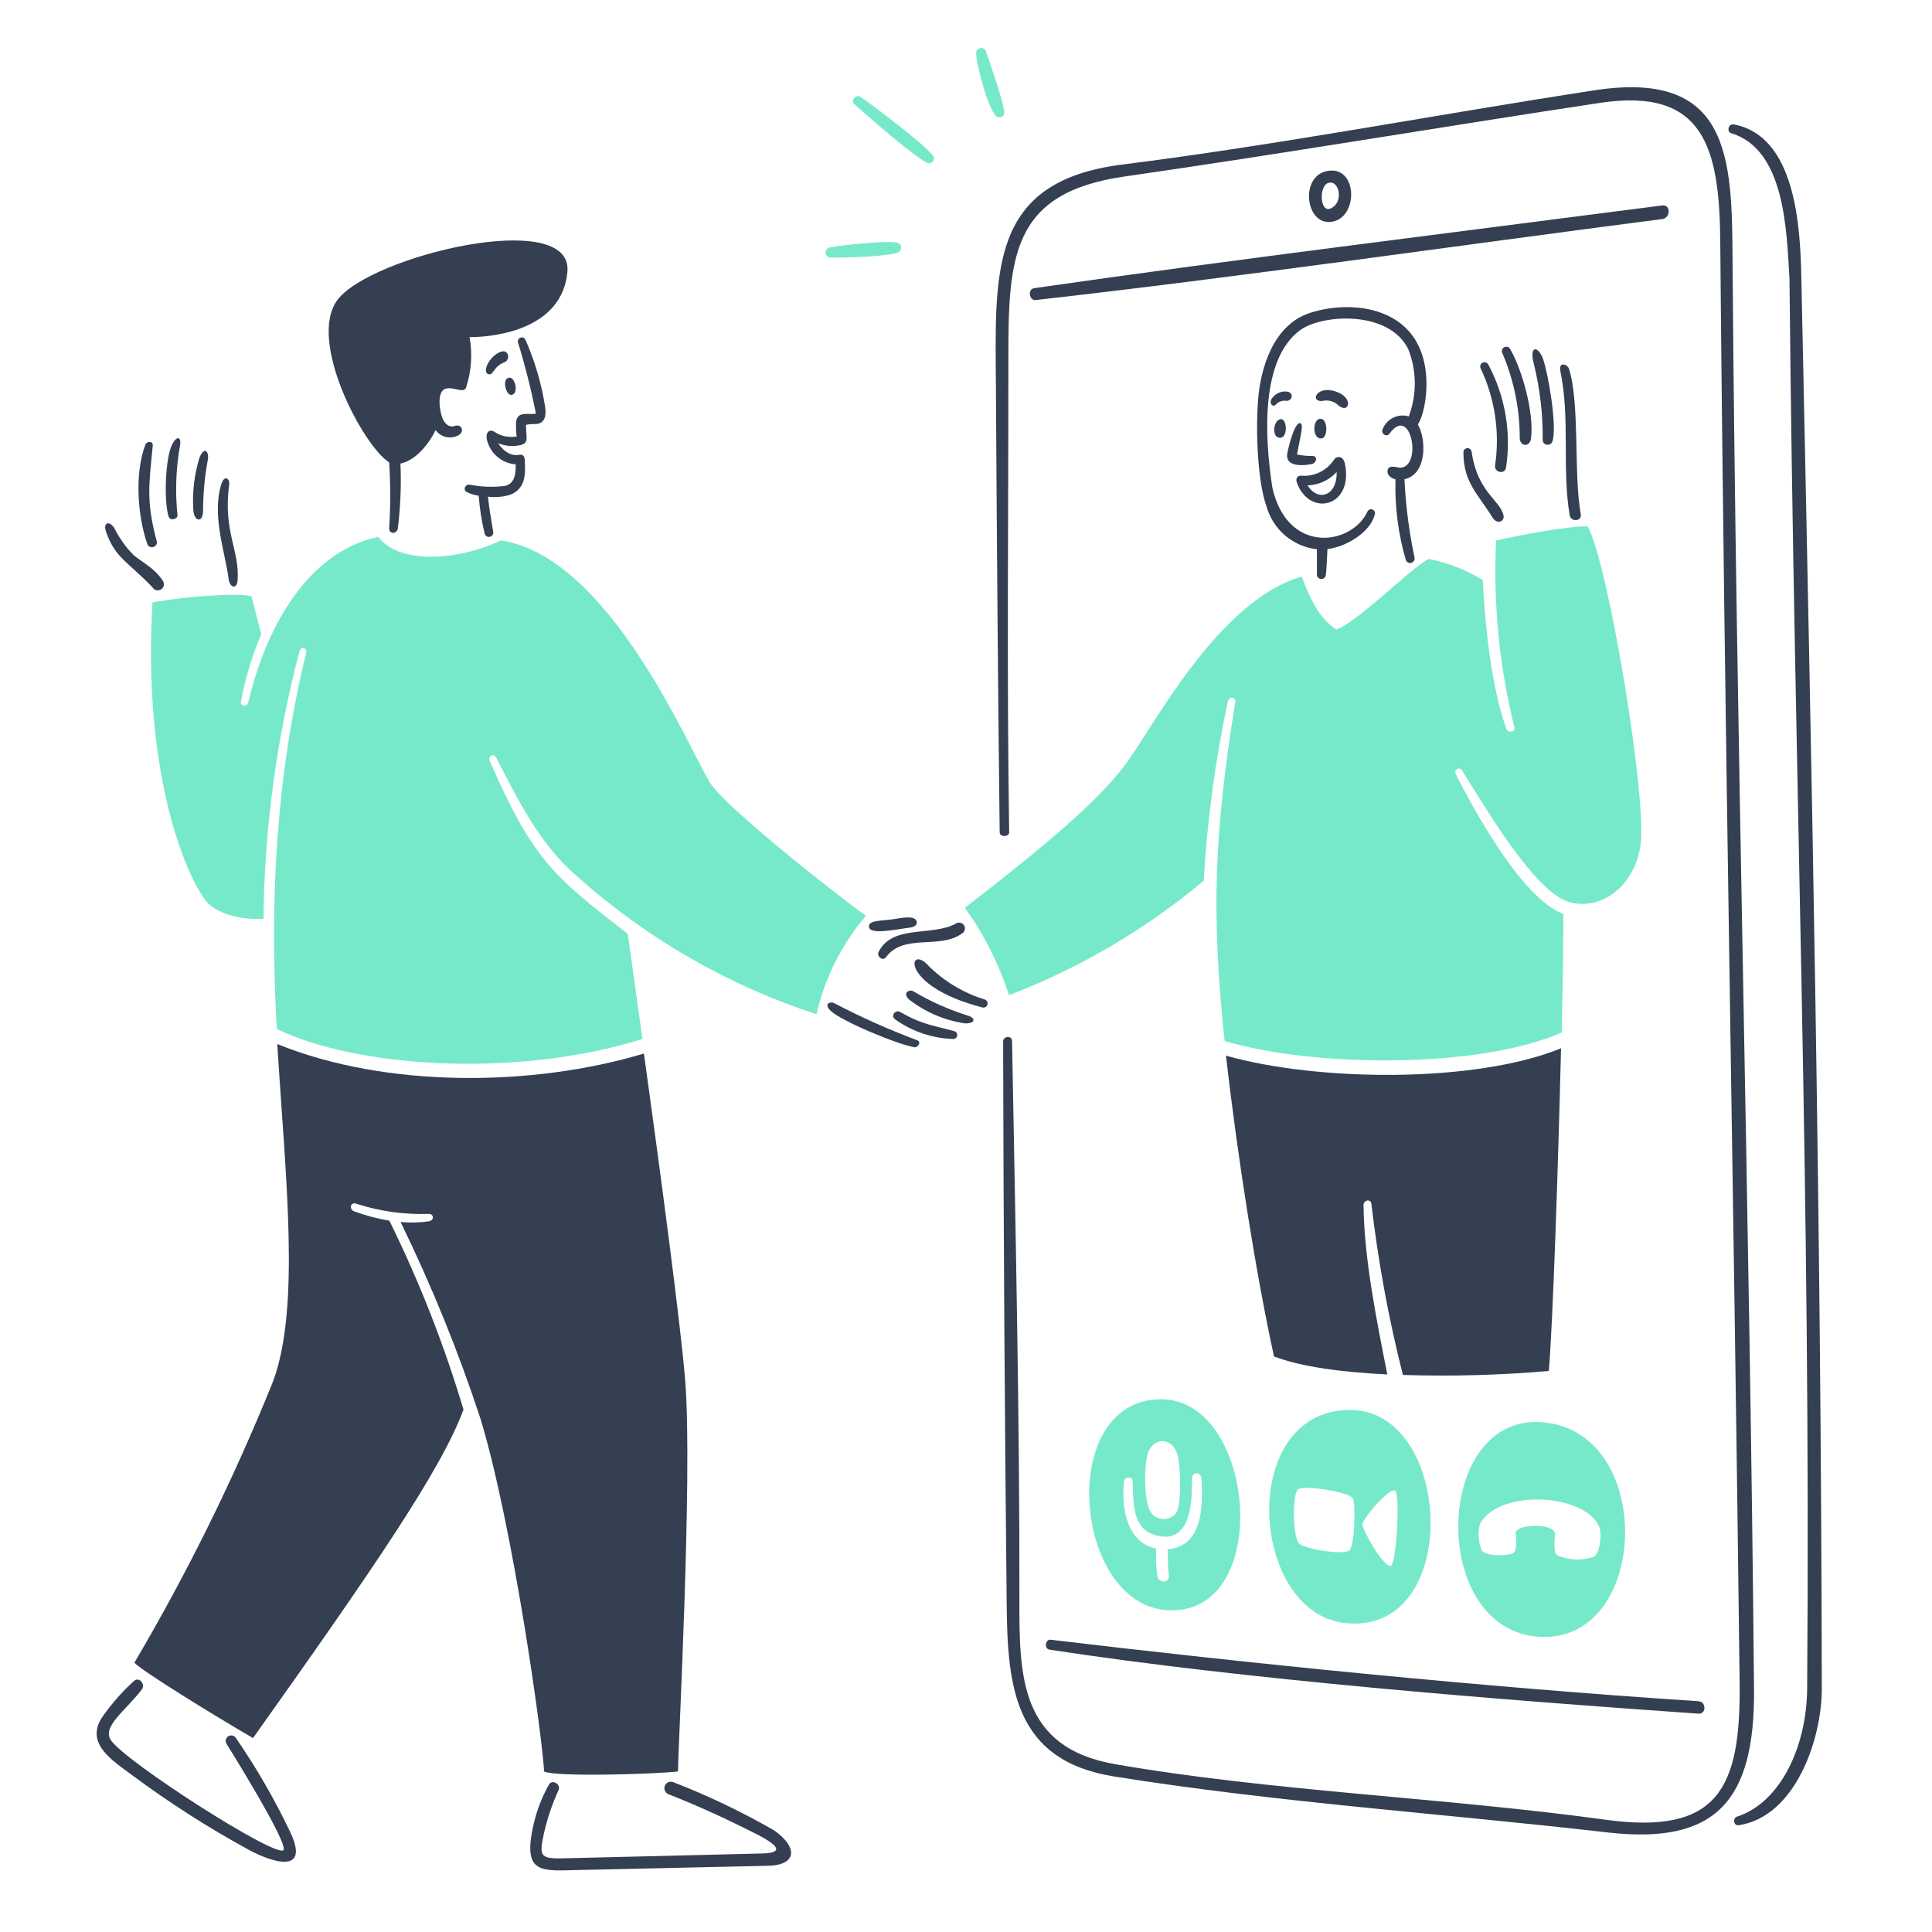
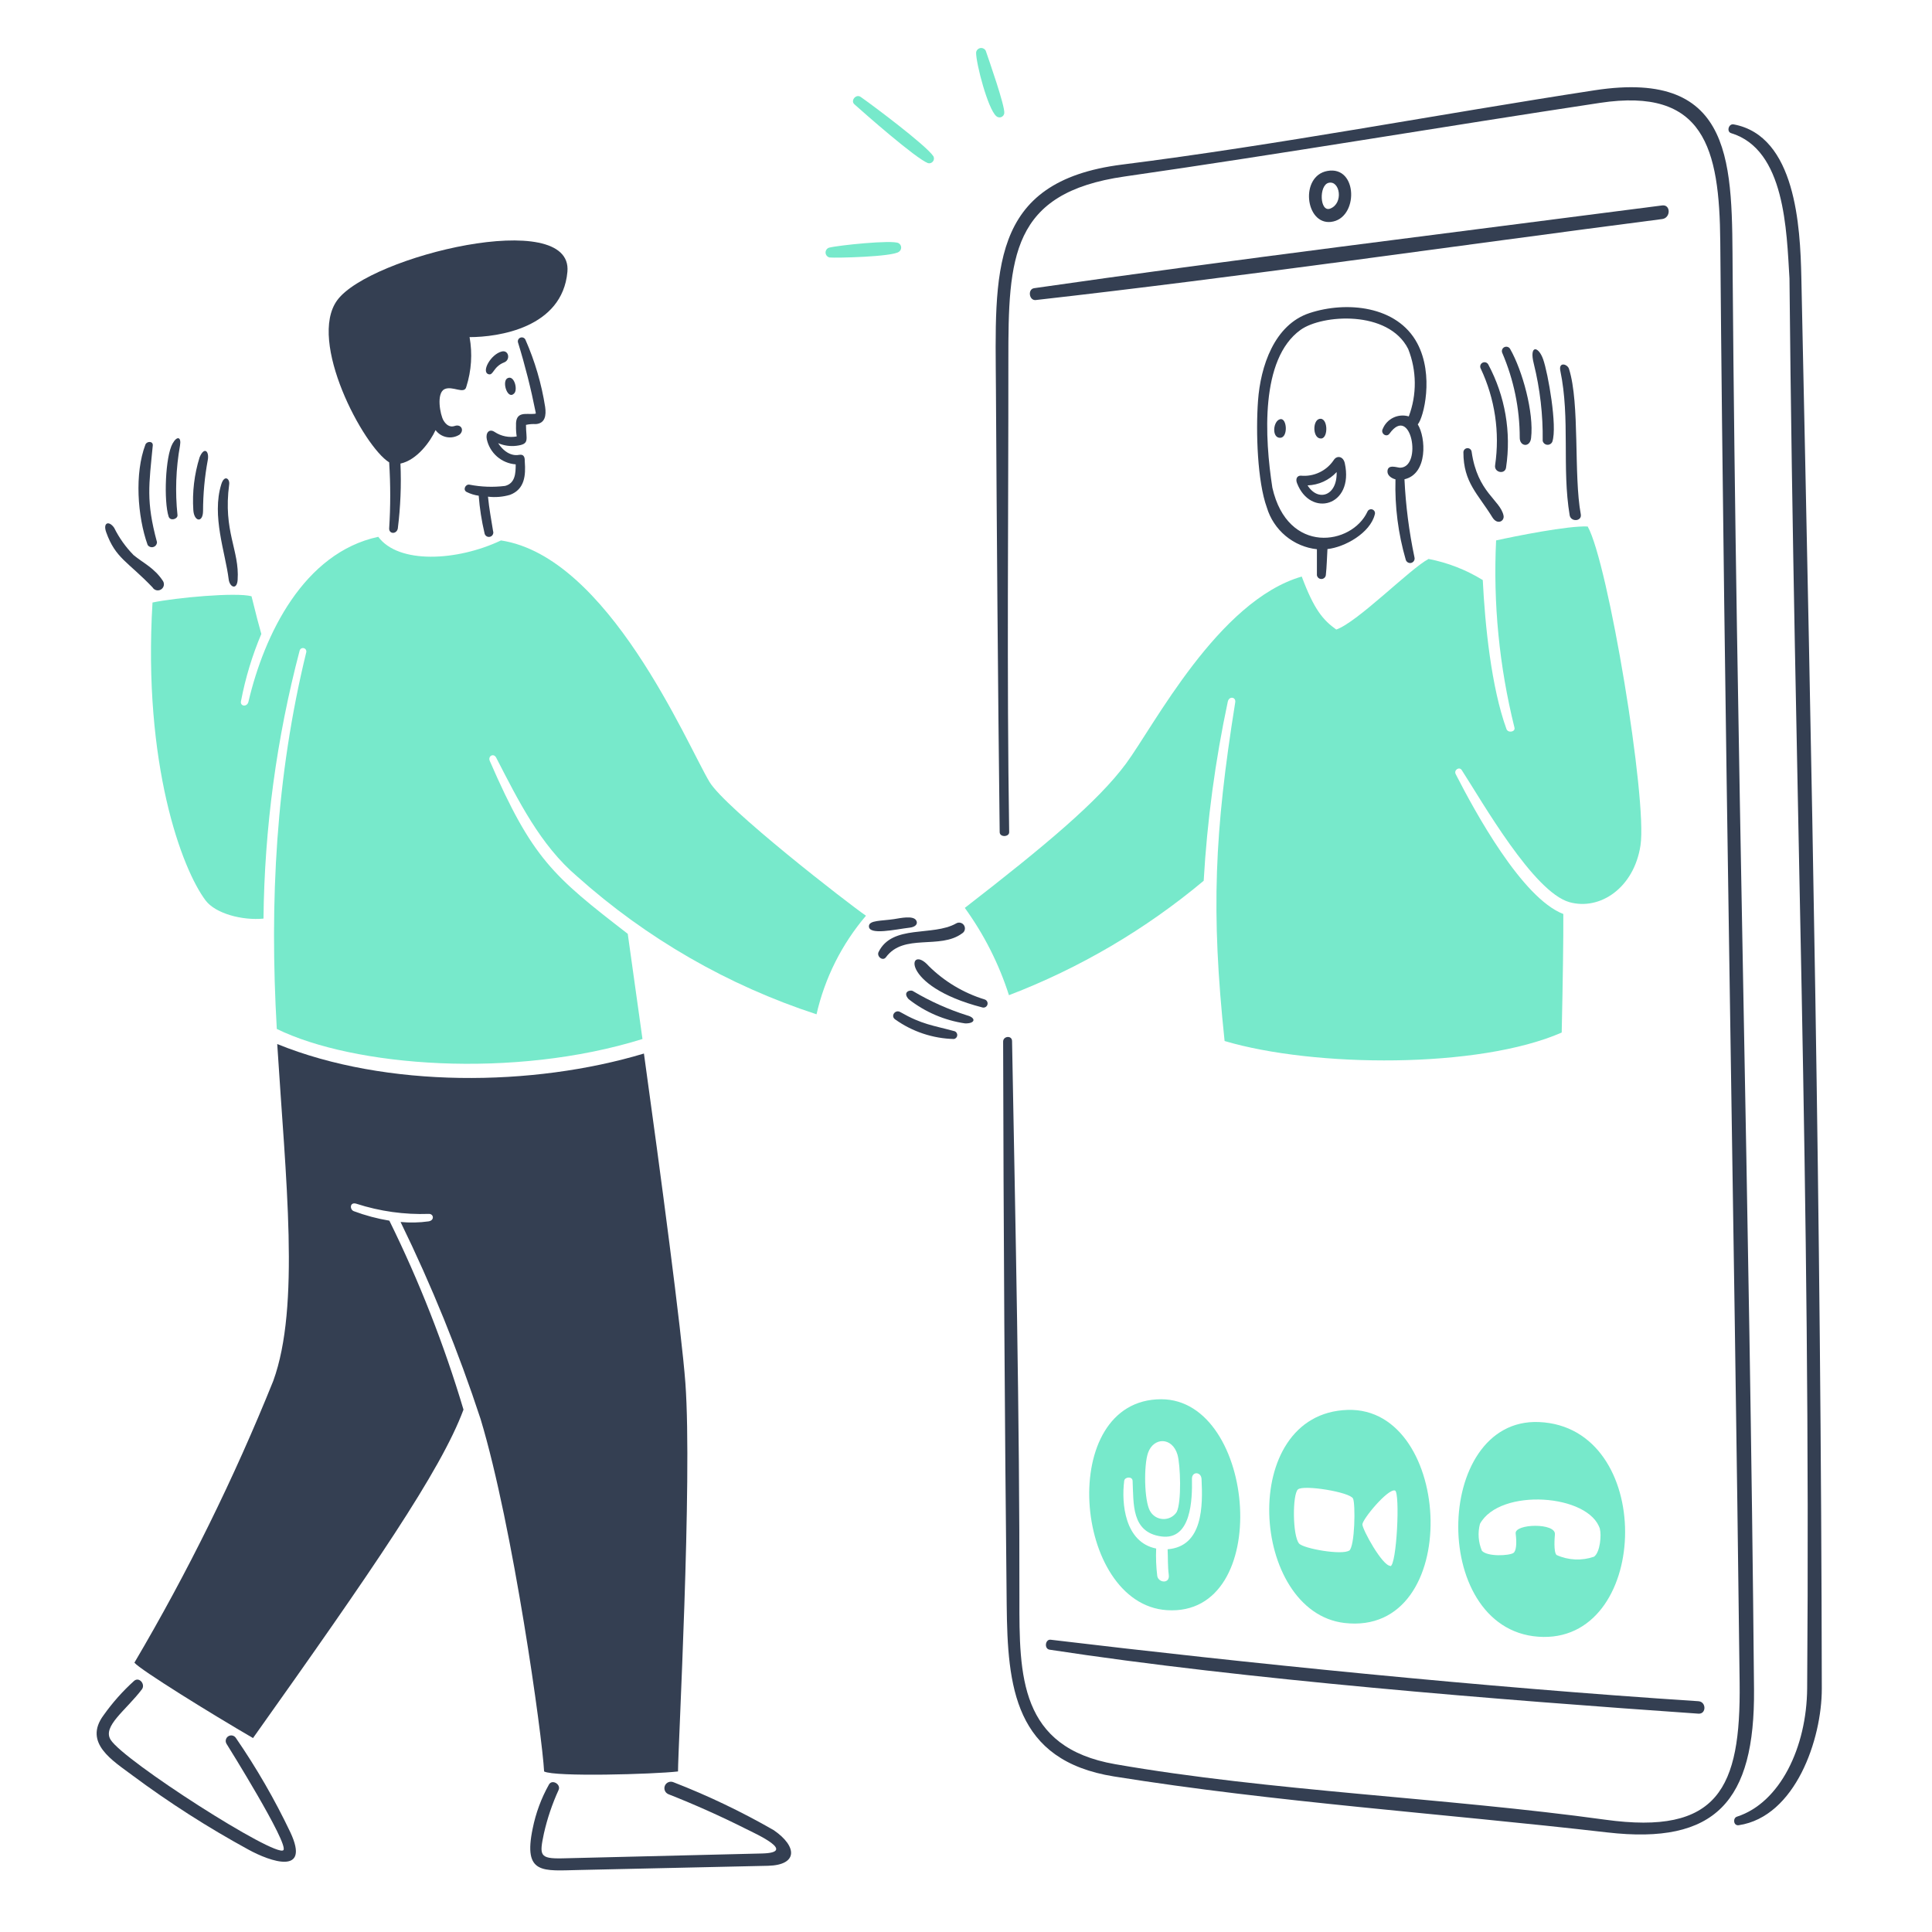
<svg xmlns="http://www.w3.org/2000/svg" width="81" height="81" viewBox="0 0 81 81" fill="none">
  <path d="M21.038 14.736C20.581 14.849 20.17 15.581 20.475 15.687C20.691 15.762 20.668 15.376 21.139 15.193C21.411 15.087 21.331 14.664 21.038 14.736Z" fill="#343F52" />
  <path d="M21.563 16.488C21.719 16.315 21.547 15.676 21.254 15.871C21.041 16.036 21.293 16.788 21.563 16.488Z" fill="#343F52" />
  <path d="M16.316 19.384C16.375 20.309 16.375 21.237 16.316 22.162C16.316 22.396 16.624 22.403 16.678 22.162C16.791 21.258 16.829 20.346 16.789 19.436C17.483 19.288 18.042 18.512 18.261 18.032C18.374 18.187 18.542 18.292 18.73 18.327C18.919 18.361 19.113 18.322 19.273 18.217C19.48 18.026 19.323 17.767 19.063 17.859C18.862 17.93 18.701 17.809 18.594 17.628C18.453 17.39 18.285 16.484 18.637 16.316C18.969 16.157 19.475 16.557 19.551 16.214C19.765 15.542 19.812 14.828 19.687 14.134C20.875 14.134 23.576 13.754 23.789 11.396C24.035 8.676 15.502 10.73 14.141 12.584C12.881 14.299 15.239 18.721 16.316 19.384Z" fill="#343F52" />
  <path d="M22.464 17.78C22.856 17.752 22.906 17.412 22.856 17.063C22.704 16.091 22.426 15.143 22.029 14.242C22.011 14.203 21.979 14.173 21.939 14.157C21.9 14.141 21.855 14.141 21.816 14.157C21.776 14.172 21.744 14.203 21.726 14.242C21.708 14.281 21.706 14.325 21.72 14.366C22.015 15.322 22.26 16.292 22.455 17.273C22.47 17.348 22.476 17.341 22.399 17.351C22.084 17.388 21.602 17.207 21.635 17.848C21.63 17.998 21.64 18.149 21.663 18.298C21.342 18.357 21.01 18.29 20.738 18.11C20.508 17.956 20.352 18.15 20.41 18.419C20.472 18.701 20.623 18.955 20.841 19.144C21.059 19.333 21.333 19.447 21.621 19.468C21.621 19.841 21.602 20.261 21.178 20.372C20.681 20.434 20.177 20.416 19.685 20.32C19.512 20.288 19.393 20.541 19.567 20.628C19.726 20.707 19.895 20.759 20.07 20.783C20.11 21.312 20.192 21.837 20.314 22.354C20.318 22.379 20.327 22.404 20.341 22.425C20.355 22.447 20.373 22.465 20.395 22.48C20.416 22.494 20.44 22.504 20.466 22.508C20.491 22.512 20.517 22.511 20.542 22.505C20.567 22.499 20.59 22.488 20.611 22.472C20.631 22.456 20.648 22.436 20.66 22.413C20.672 22.391 20.68 22.366 20.682 22.34C20.684 22.315 20.681 22.289 20.672 22.264C20.598 21.802 20.506 21.311 20.459 20.823C20.77 20.86 21.084 20.834 21.384 20.746C22.002 20.511 22.044 19.925 22.002 19.357C22.002 19.221 22.002 19.029 21.755 19.07C21.755 19.07 21.291 19.2 20.884 18.579C21.124 18.683 21.388 18.721 21.648 18.69C22.232 18.619 22.052 18.43 22.052 17.813C22.187 17.783 22.326 17.772 22.464 17.78Z" fill="#343F52" />
  <path d="M6.394 24.625C6.429 24.684 6.485 24.727 6.551 24.744C6.616 24.761 6.686 24.752 6.745 24.717C6.804 24.683 6.846 24.627 6.864 24.561C6.881 24.495 6.871 24.425 6.837 24.366C6.475 23.808 6.003 23.607 5.602 23.274C5.271 22.938 4.996 22.551 4.786 22.128C4.573 21.82 4.306 21.901 4.452 22.314C4.844 23.411 5.352 23.535 6.394 24.625Z" fill="#343F52" />
  <path d="M7.442 21.601C7.339 20.626 7.375 19.642 7.547 18.678C7.609 18.32 7.428 18.257 7.238 18.592C6.927 19.137 6.864 21.012 7.068 21.653C7.135 21.863 7.451 21.764 7.442 21.601Z" fill="#343F52" />
  <path d="M6.581 22.727C6.115 21.008 6.248 20.323 6.405 18.678C6.423 18.483 6.153 18.49 6.096 18.641C5.639 19.841 5.76 21.65 6.189 22.845C6.214 22.884 6.251 22.913 6.294 22.929C6.337 22.945 6.385 22.946 6.429 22.933C6.473 22.92 6.512 22.893 6.539 22.856C6.567 22.819 6.581 22.773 6.581 22.727Z" fill="#343F52" />
  <path d="M8.513 21.425C8.514 20.71 8.58 19.996 8.71 19.293C8.782 18.922 8.566 18.701 8.368 19.173C8.145 19.888 8.057 20.637 8.105 21.384C8.136 21.877 8.508 21.934 8.513 21.425Z" fill="#343F52" />
  <path d="M9.963 24.314C10.048 23.064 9.344 22.295 9.609 20.302C9.639 20.07 9.408 19.889 9.278 20.302C8.865 21.625 9.453 23.185 9.587 24.283C9.628 24.625 9.933 24.749 9.963 24.314Z" fill="#343F52" />
  <path d="M41.286 41.904C40.404 41.634 39.6 41.154 38.943 40.506C38.08 39.519 37.652 41.325 41.178 42.235C41.222 42.25 41.27 42.246 41.311 42.225C41.352 42.204 41.383 42.168 41.397 42.124C41.411 42.08 41.408 42.032 41.387 41.991C41.366 41.95 41.33 41.919 41.286 41.904Z" fill="#343F52" />
  <path d="M40.548 42.571C39.754 42.32 38.992 41.978 38.276 41.552C38.156 41.479 37.821 41.592 38.097 41.892C38.784 42.431 39.6 42.781 40.465 42.907C40.906 42.914 40.922 42.669 40.548 42.571Z" fill="#343F52" />
  <path d="M36.835 39.913C36.745 40.095 37.009 40.316 37.144 40.132C37.895 39.114 39.403 39.824 40.338 39.132C40.393 39.099 40.433 39.045 40.448 38.982C40.463 38.919 40.453 38.853 40.419 38.798C40.386 38.743 40.332 38.703 40.269 38.688C40.207 38.672 40.14 38.682 40.085 38.716C39.103 39.273 37.412 38.74 36.835 39.913Z" fill="#343F52" />
  <path d="M38.143 38.892C38.388 38.864 38.5 38.726 38.409 38.583C38.277 38.375 37.754 38.491 37.484 38.534C36.952 38.614 36.448 38.579 36.431 38.821C36.401 39.234 37.572 38.957 38.143 38.892Z" fill="#343F52" />
-   <path d="M38.462 43.617C37.266 43.169 36.099 42.647 34.968 42.055C34.817 41.977 34.525 42.08 34.81 42.364C35.267 42.817 37.671 43.805 38.349 43.907C38.502 43.907 38.631 43.679 38.462 43.617Z" fill="#343F52" />
  <path d="M40.032 43.237C39.108 42.984 38.665 42.959 37.74 42.429C37.536 42.312 37.326 42.593 37.527 42.737C38.249 43.253 39.109 43.54 39.996 43.561C40.032 43.554 40.064 43.536 40.089 43.509C40.113 43.483 40.129 43.449 40.133 43.413C40.137 43.377 40.129 43.34 40.111 43.309C40.093 43.277 40.066 43.252 40.032 43.237Z" fill="#343F52" />
  <path d="M61.354 18.965C61.354 20.23 61.968 20.711 62.567 21.687C62.776 22.028 63.087 21.848 63.036 21.613C62.896 20.958 61.944 20.653 61.7 18.946C61.696 18.902 61.674 18.861 61.641 18.831C61.607 18.802 61.563 18.787 61.518 18.79C61.474 18.792 61.432 18.812 61.401 18.844C61.37 18.877 61.354 18.92 61.354 18.965Z" fill="#343F52" />
  <path d="M64.191 18.369C64.318 17.303 63.827 15.528 63.314 14.632C63.291 14.589 63.253 14.558 63.207 14.544C63.161 14.53 63.112 14.534 63.069 14.555C63.026 14.577 62.993 14.614 62.977 14.659C62.962 14.705 62.964 14.755 62.984 14.798C63.465 15.919 63.714 17.125 63.716 18.345C63.708 18.724 64.144 18.776 64.191 18.369Z" fill="#343F52" />
  <path d="M66.275 21.561C65.97 19.918 66.244 16.93 65.781 15.465C65.717 15.261 65.339 15.156 65.417 15.542C65.836 17.553 65.478 19.631 65.809 21.601C65.858 21.894 66.33 21.863 66.275 21.561Z" fill="#343F52" />
  <path d="M65.083 18.517C65.299 17.881 64.901 15.638 64.697 15.063C64.493 14.489 64.104 14.46 64.305 15.249C64.567 16.307 64.693 17.394 64.678 18.483C64.688 18.527 64.712 18.567 64.746 18.597C64.781 18.626 64.823 18.644 64.868 18.648C64.913 18.652 64.958 18.641 64.997 18.617C65.035 18.594 65.066 18.559 65.083 18.517Z" fill="#343F52" />
  <path d="M62.08 15.452C62.676 16.715 62.886 18.126 62.683 19.508C62.637 19.817 63.099 19.903 63.142 19.604C63.366 18.12 63.104 16.605 62.397 15.282C62.375 15.24 62.336 15.208 62.29 15.194C62.245 15.181 62.195 15.186 62.153 15.208C62.111 15.231 62.08 15.269 62.066 15.315C62.052 15.361 62.057 15.41 62.08 15.452Z" fill="#343F52" />
  <path d="M59.419 14.391C58.578 12.813 56.443 12.617 54.904 13.125C53.419 13.614 52.847 15.366 52.743 16.801C52.646 18.123 52.72 20.197 53.113 21.277C53.252 21.742 53.526 22.157 53.899 22.468C54.272 22.78 54.729 22.974 55.212 23.027V24.113C55.218 24.158 55.241 24.199 55.275 24.229C55.309 24.259 55.353 24.275 55.399 24.275C55.444 24.275 55.488 24.259 55.523 24.229C55.557 24.199 55.58 24.158 55.586 24.113C55.626 23.751 55.632 23.384 55.654 23.02C56.388 22.94 57.447 22.344 57.638 21.57C57.652 21.529 57.65 21.484 57.632 21.445C57.614 21.407 57.581 21.376 57.541 21.361C57.501 21.346 57.456 21.347 57.417 21.364C57.377 21.381 57.346 21.412 57.33 21.452C56.675 22.86 53.987 23.276 53.345 20.449C53.023 18.373 52.825 15.057 54.524 13.832C55.428 13.18 58.212 12.987 59.039 14.631C59.399 15.538 59.408 16.546 59.064 17.458C58.85 17.395 58.621 17.412 58.42 17.508C58.218 17.604 58.06 17.77 57.975 17.976C57.866 18.167 58.126 18.36 58.256 18.18C59.163 16.92 59.645 19.588 58.703 19.609C58.589 19.612 58.17 19.436 58.17 19.77C58.17 19.943 58.349 20.057 58.506 20.097C58.474 21.237 58.619 22.376 58.938 23.471C58.953 23.518 58.985 23.558 59.029 23.582C59.073 23.606 59.124 23.611 59.172 23.598C59.219 23.584 59.26 23.552 59.284 23.508C59.309 23.465 59.315 23.414 59.302 23.366C59.075 22.288 58.935 21.194 58.883 20.094C59.867 19.866 59.784 18.347 59.441 17.792C59.688 17.511 60.133 15.729 59.419 14.391Z" fill="#343F52" />
  <path d="M56.382 19.424C56.315 19.115 56.04 19.088 55.916 19.291C55.766 19.514 55.558 19.693 55.314 19.807C55.071 19.922 54.801 19.969 54.533 19.942C54.376 19.942 54.312 20.084 54.376 20.251C54.934 21.716 56.773 21.226 56.382 19.424ZM56.039 19.791C56.07 20.791 55.262 21.054 54.82 20.35C55.05 20.342 55.276 20.289 55.486 20.193C55.695 20.097 55.883 19.961 56.039 19.792V19.791Z" fill="#343F52" />
  <path d="M55.394 18.384C55.703 18.363 55.676 17.471 55.311 17.564C55.017 17.639 55.033 18.409 55.394 18.384Z" fill="#343F52" />
  <path d="M53.678 17.574C53.37 17.634 53.305 18.373 53.678 18.355C54.011 18.338 53.959 17.518 53.678 17.574Z" fill="#343F52" />
-   <path d="M55.94 16.394C55.176 16.177 54.918 16.863 55.44 16.81C55.554 16.783 55.673 16.784 55.786 16.813C55.9 16.842 56.004 16.898 56.091 16.977C56.561 17.406 56.808 16.64 55.94 16.394Z" fill="#343F52" />
-   <path d="M53.879 16.412C53.775 16.413 53.673 16.437 53.58 16.484C53.487 16.53 53.407 16.598 53.345 16.681C53.172 16.875 53.345 17.098 53.484 16.968C53.538 16.904 53.608 16.856 53.686 16.828C53.765 16.799 53.849 16.791 53.931 16.804C54.184 16.826 54.296 16.412 53.879 16.412Z" fill="#343F52" />
-   <path d="M55.027 19.447C55.2 19.392 55.249 19.114 55.027 19.116C54.808 19.12 54.59 19.099 54.376 19.055C54.468 18.526 54.67 17.818 54.533 17.749C54.284 17.622 53.998 18.817 53.968 19.027C53.874 19.684 54.925 19.478 55.027 19.447Z" fill="#343F52" />
-   <path d="M53.413 56.87C54.552 57.309 56.305 57.534 58.163 57.624C57.72 55.372 57.192 52.788 57.166 50.525C57.163 50.312 57.472 50.247 57.496 50.469C57.778 52.888 58.219 55.285 58.817 57.645C60.858 57.71 62.901 57.654 64.935 57.479C65.102 55.54 65.323 49.031 65.447 43.95C61.868 45.413 55.262 45.352 51.4 44.259C51.897 48.617 52.675 53.5 53.413 56.87Z" fill="#343F52" />
  <path d="M17.964 51.207C17.576 51.261 17.184 51.269 16.794 51.232C18.099 53.905 19.219 56.665 20.148 59.491C21.515 64.016 22.735 72.791 22.812 74.269C23.25 74.504 27.404 74.387 28.426 74.269C28.426 73.276 29.034 62.069 28.735 57.982C28.574 55.803 27.689 49.152 26.997 44.17C22.346 45.568 16.195 45.63 11.623 43.772C11.978 49.435 12.593 54.773 11.456 57.896C9.814 61.973 7.868 65.921 5.635 69.708C5.87 70.001 8.882 71.868 10.608 72.869C15.608 65.831 18.49 61.646 19.432 59.099C18.62 56.376 17.58 53.726 16.324 51.177C15.815 51.093 15.316 50.959 14.833 50.779C14.651 50.71 14.661 50.372 14.95 50.47C15.928 50.786 16.954 50.929 17.981 50.893C18.186 50.888 18.227 51.169 17.964 51.207Z" fill="#343F52" />
  <path d="M9.893 72.87C9.861 72.818 9.81 72.78 9.751 72.765C9.691 72.75 9.628 72.759 9.576 72.791C9.523 72.822 9.485 72.874 9.47 72.933C9.455 72.993 9.465 73.056 9.496 73.108C9.521 73.148 12.121 77.307 11.881 77.568C11.57 77.905 5.187 73.826 4.637 72.938C4.286 72.372 5.282 71.706 5.948 70.827C6.107 70.618 5.837 70.285 5.621 70.472C5.141 70.906 4.711 71.391 4.337 71.919C3.484 73.077 4.736 73.821 5.55 74.432C7.094 75.58 8.717 76.618 10.405 77.54C11.349 78.06 13.019 78.629 12.175 76.824C11.52 75.448 10.757 74.126 9.893 72.87Z" fill="#343F52" />
  <path d="M32.44 76.731C31.09 75.956 29.684 75.283 28.233 74.72C28.199 74.706 28.164 74.699 28.127 74.699C28.091 74.699 28.055 74.706 28.022 74.72C27.988 74.734 27.958 74.754 27.933 74.78C27.907 74.806 27.887 74.837 27.874 74.871C27.861 74.904 27.854 74.94 27.855 74.976C27.856 75.013 27.863 75.048 27.878 75.081C27.893 75.115 27.914 75.144 27.94 75.169C27.967 75.194 27.998 75.213 28.032 75.226C29.13 75.659 30.208 76.141 31.263 76.671C31.74 76.909 33.424 77.671 31.951 77.708L23.578 77.912C22.609 77.933 22.613 77.782 22.803 76.871C22.945 76.242 23.152 75.63 23.42 75.044C23.525 74.807 23.149 74.583 23.016 74.816C22.692 75.393 22.462 76.017 22.332 76.666C21.93 78.606 22.762 78.431 24.286 78.4L32.203 78.224C33.452 78.192 33.439 77.419 32.44 76.731Z" fill="#343F52" />
  <path d="M44.005 69.164C52.218 70.421 62.866 71.267 71.207 71.846C71.543 71.87 71.543 71.347 71.207 71.324C62.122 70.734 52.151 69.715 44.045 68.746C43.823 68.721 43.767 69.128 44.005 69.164Z" fill="#343F52" />
  <path d="M75.522 11.622C75.476 9.496 75.286 5.697 72.685 5.215C72.472 5.174 72.377 5.521 72.577 5.582C74.847 6.271 74.901 9.675 75.025 11.678C75.026 11.685 75.026 11.692 75.025 11.699C75.231 33.203 75.925 49.725 75.766 70.788C75.747 73.257 74.63 75.582 72.821 76.165C72.641 76.223 72.673 76.557 72.898 76.523C75.271 76.167 76.383 72.921 76.38 70.794C76.35 50.993 75.969 32.638 75.522 11.622Z" fill="#343F52" />
  <path d="M55.647 7.168C54.493 7.384 54.722 9.42 55.796 9.304C56.971 9.175 56.941 6.927 55.647 7.168ZM55.703 7.665C56.178 7.551 56.34 8.525 55.771 8.745C55.327 8.917 55.289 7.764 55.703 7.665Z" fill="#343F52" />
  <path d="M43.425 12.579C51.996 11.614 61.016 10.304 69.688 9.184C70.052 9.137 70.05 8.566 69.688 8.613C60.973 9.743 51.254 10.942 43.357 12.082C43.076 12.123 43.144 12.61 43.425 12.579Z" fill="#343F52" />
  <path d="M72.642 11.452C72.607 6.971 72.799 2.874 66.854 3.785C60.317 4.788 53.566 6.078 47.045 6.9C41.418 7.608 41.726 11.431 41.755 16.32C41.791 22.425 41.835 28.38 41.912 34.888C41.915 35.114 42.314 35.095 42.31 34.888C42.206 28.181 42.281 21.617 42.276 15.116C42.273 10.778 42.387 8.083 47.147 7.4C53.797 6.444 60.434 5.317 67.079 4.313C71.45 3.653 72.09 6.205 72.123 10.14C72.293 30.28 72.697 50.417 72.935 70.556C72.987 74.992 72.03 76.945 67.296 76.291C60.589 75.366 53.253 75.097 46.752 73.964C42.74 73.264 42.734 70.26 42.739 67.013C42.752 59.51 42.571 51.297 42.431 43.645C42.426 43.398 42.057 43.435 42.057 43.669C42.072 51.241 42.123 59.574 42.206 67.285C42.242 70.703 42.514 73.809 46.706 74.479C53.496 75.565 60.41 76.023 67.385 76.825C71.925 77.348 73.578 75.526 73.538 70.825C73.363 51.015 72.794 31.234 72.642 11.452Z" fill="#343F52" />
  <path d="M66.564 22.073C65.746 22.033 63.506 22.484 62.725 22.657C62.597 25.294 62.856 27.936 63.493 30.498C63.55 30.689 63.224 30.743 63.16 30.567C62.523 28.821 62.259 26.199 62.166 24.319C61.468 23.89 60.699 23.59 59.894 23.434C59.135 23.829 56.922 26.082 56.024 26.394C55.477 26.002 55.099 25.573 54.576 24.172C51.073 25.184 48.376 30.437 47.206 32.018C46.036 33.598 43.844 35.436 40.45 38.064C41.257 39.178 41.882 40.413 42.301 41.724C45.269 40.587 48.027 38.966 50.465 36.927C50.611 34.402 50.949 31.89 51.476 29.416C51.53 29.169 51.838 29.218 51.785 29.462C50.917 34.895 50.766 38.197 51.342 43.645C55.099 44.759 61.999 44.811 65.475 43.29C65.522 41.154 65.549 39.339 65.543 38.32C63.809 37.654 61.836 34.029 61.031 32.456C60.944 32.286 61.18 32.125 61.284 32.286C62.154 33.629 64.293 37.401 65.8 37.824C67.081 38.182 68.506 37.225 68.778 35.447C69.073 33.537 67.422 23.585 66.564 22.073Z" fill="#77E9CB" />
  <path d="M29.742 32.776C28.777 31.152 25.501 23.34 21.004 22.658C19.154 23.534 16.705 23.652 15.859 22.506C12.735 23.178 11.079 26.598 10.416 29.422C10.36 29.66 10.042 29.619 10.107 29.379C10.291 28.419 10.575 27.48 10.956 26.579C10.857 26.23 10.73 25.755 10.545 24.999C9.902 24.823 7.36 25.058 6.394 25.261C5.985 32.052 7.627 36.431 8.618 37.749C9.036 38.306 10.161 38.598 11.047 38.513C11.087 34.72 11.596 30.947 12.562 27.279C12.571 27.242 12.595 27.21 12.627 27.19C12.659 27.171 12.698 27.165 12.735 27.174C12.772 27.183 12.804 27.206 12.823 27.238C12.843 27.271 12.849 27.31 12.84 27.346C11.565 32.567 11.297 37.802 11.605 43.139C14.834 44.719 21.522 45.247 26.936 43.561C26.674 41.679 26.449 40.089 26.319 39.151C23.198 36.738 22.317 36.005 20.535 31.904C20.445 31.697 20.698 31.561 20.803 31.765C21.728 33.559 22.649 35.429 24.199 36.746C27.107 39.346 30.524 41.314 34.233 42.525C34.581 41 35.293 39.582 36.307 38.392C35.582 37.898 30.397 33.879 29.742 32.776Z" fill="#77E9CB" />
  <path d="M48.684 58.664C44.285 58.664 44.98 67.251 48.925 67.507C53.413 67.797 52.684 58.664 48.684 58.664ZM48.132 60.911C48.365 60.248 49.144 60.241 49.366 60.985C49.49 61.398 49.545 62.973 49.332 63.395C49.27 63.489 49.184 63.566 49.083 63.617C48.982 63.667 48.87 63.691 48.757 63.686C48.644 63.681 48.535 63.647 48.439 63.587C48.344 63.526 48.265 63.443 48.212 63.343C47.968 62.904 47.951 61.424 48.132 60.911ZM48.953 64.954C48.971 65.312 48.953 65.655 49.002 66.031C49.051 66.408 48.576 66.368 48.519 66.078C48.472 65.695 48.456 65.309 48.473 64.923C47.158 64.661 47.011 63.033 47.133 62.084C47.155 61.914 47.476 61.889 47.485 62.084C47.531 63.049 47.427 64.244 48.689 64.416C49.951 64.588 49.99 62.852 49.973 62.006C49.967 61.679 50.358 61.697 50.375 62.006C50.43 63.124 50.443 64.837 48.953 64.954Z" fill="#77E9CB" />
  <path d="M56.499 59.111C51.869 59.258 52.413 67.584 56.369 68.044C61.364 68.625 60.953 58.971 56.499 59.111ZM56.57 65.004C56.283 65.214 54.644 64.929 54.462 64.71C54.187 64.38 54.184 62.651 54.416 62.445C54.647 62.238 56.6 62.556 56.727 62.828C56.831 63.048 56.808 64.838 56.564 65.016L56.57 65.004ZM58.295 65.651C57.953 65.651 57.123 64.13 57.119 63.914C57.116 63.697 58.194 62.395 58.487 62.491C58.706 62.578 58.558 65.655 58.289 65.664L58.295 65.651Z" fill="#77E9CB" />
  <path d="M64.524 59.62C60.042 59.43 59.916 68.564 64.706 68.629C69.222 68.688 69.391 59.828 64.524 59.62ZM67.077 64.115C67.141 64.325 67.098 65.072 66.83 65.266C66.317 65.444 65.756 65.418 65.261 65.195C65.126 65.077 65.181 64.436 65.19 64.334C65.244 63.835 63.493 63.877 63.545 64.293C63.598 64.71 63.569 65.028 63.45 65.109C63.276 65.225 62.369 65.275 62.131 65.019C61.979 64.662 61.95 64.265 62.048 63.889C62.882 62.365 66.641 62.633 67.082 64.115H67.077Z" fill="#77E9CB" />
  <path d="M36.082 4.062C35.888 3.928 35.65 4.219 35.819 4.371C36.238 4.747 38.381 6.636 38.906 6.84C38.944 6.849 38.983 6.848 39.02 6.836C39.056 6.823 39.089 6.801 39.113 6.77C39.137 6.74 39.152 6.703 39.156 6.665C39.16 6.626 39.152 6.587 39.134 6.553C38.838 6.097 36.537 4.376 36.082 4.062Z" fill="#77E9CB" />
  <path d="M42.105 4.745C42.137 4.437 41.455 2.503 41.328 2.128C41.306 2.087 41.272 2.054 41.23 2.034C41.188 2.013 41.141 2.007 41.095 2.016C41.05 2.026 41.008 2.049 40.977 2.084C40.946 2.118 40.927 2.162 40.923 2.209C40.927 2.693 41.417 4.554 41.763 4.863C41.789 4.89 41.823 4.909 41.86 4.917C41.897 4.926 41.935 4.924 41.971 4.912C42.007 4.899 42.038 4.877 42.062 4.848C42.086 4.818 42.101 4.783 42.105 4.745Z" fill="#77E9CB" />
  <path d="M37.671 10.193C37.406 10.048 35.128 10.286 34.758 10.384C34.714 10.399 34.675 10.428 34.649 10.466C34.623 10.505 34.61 10.551 34.612 10.598C34.615 10.644 34.633 10.689 34.663 10.724C34.693 10.76 34.734 10.784 34.779 10.795C35.038 10.823 37.412 10.767 37.687 10.557C37.717 10.537 37.742 10.509 37.759 10.476C37.775 10.444 37.783 10.407 37.782 10.371C37.78 10.334 37.769 10.298 37.75 10.267C37.73 10.236 37.703 10.211 37.671 10.193Z" fill="#77E9CB" />
</svg>